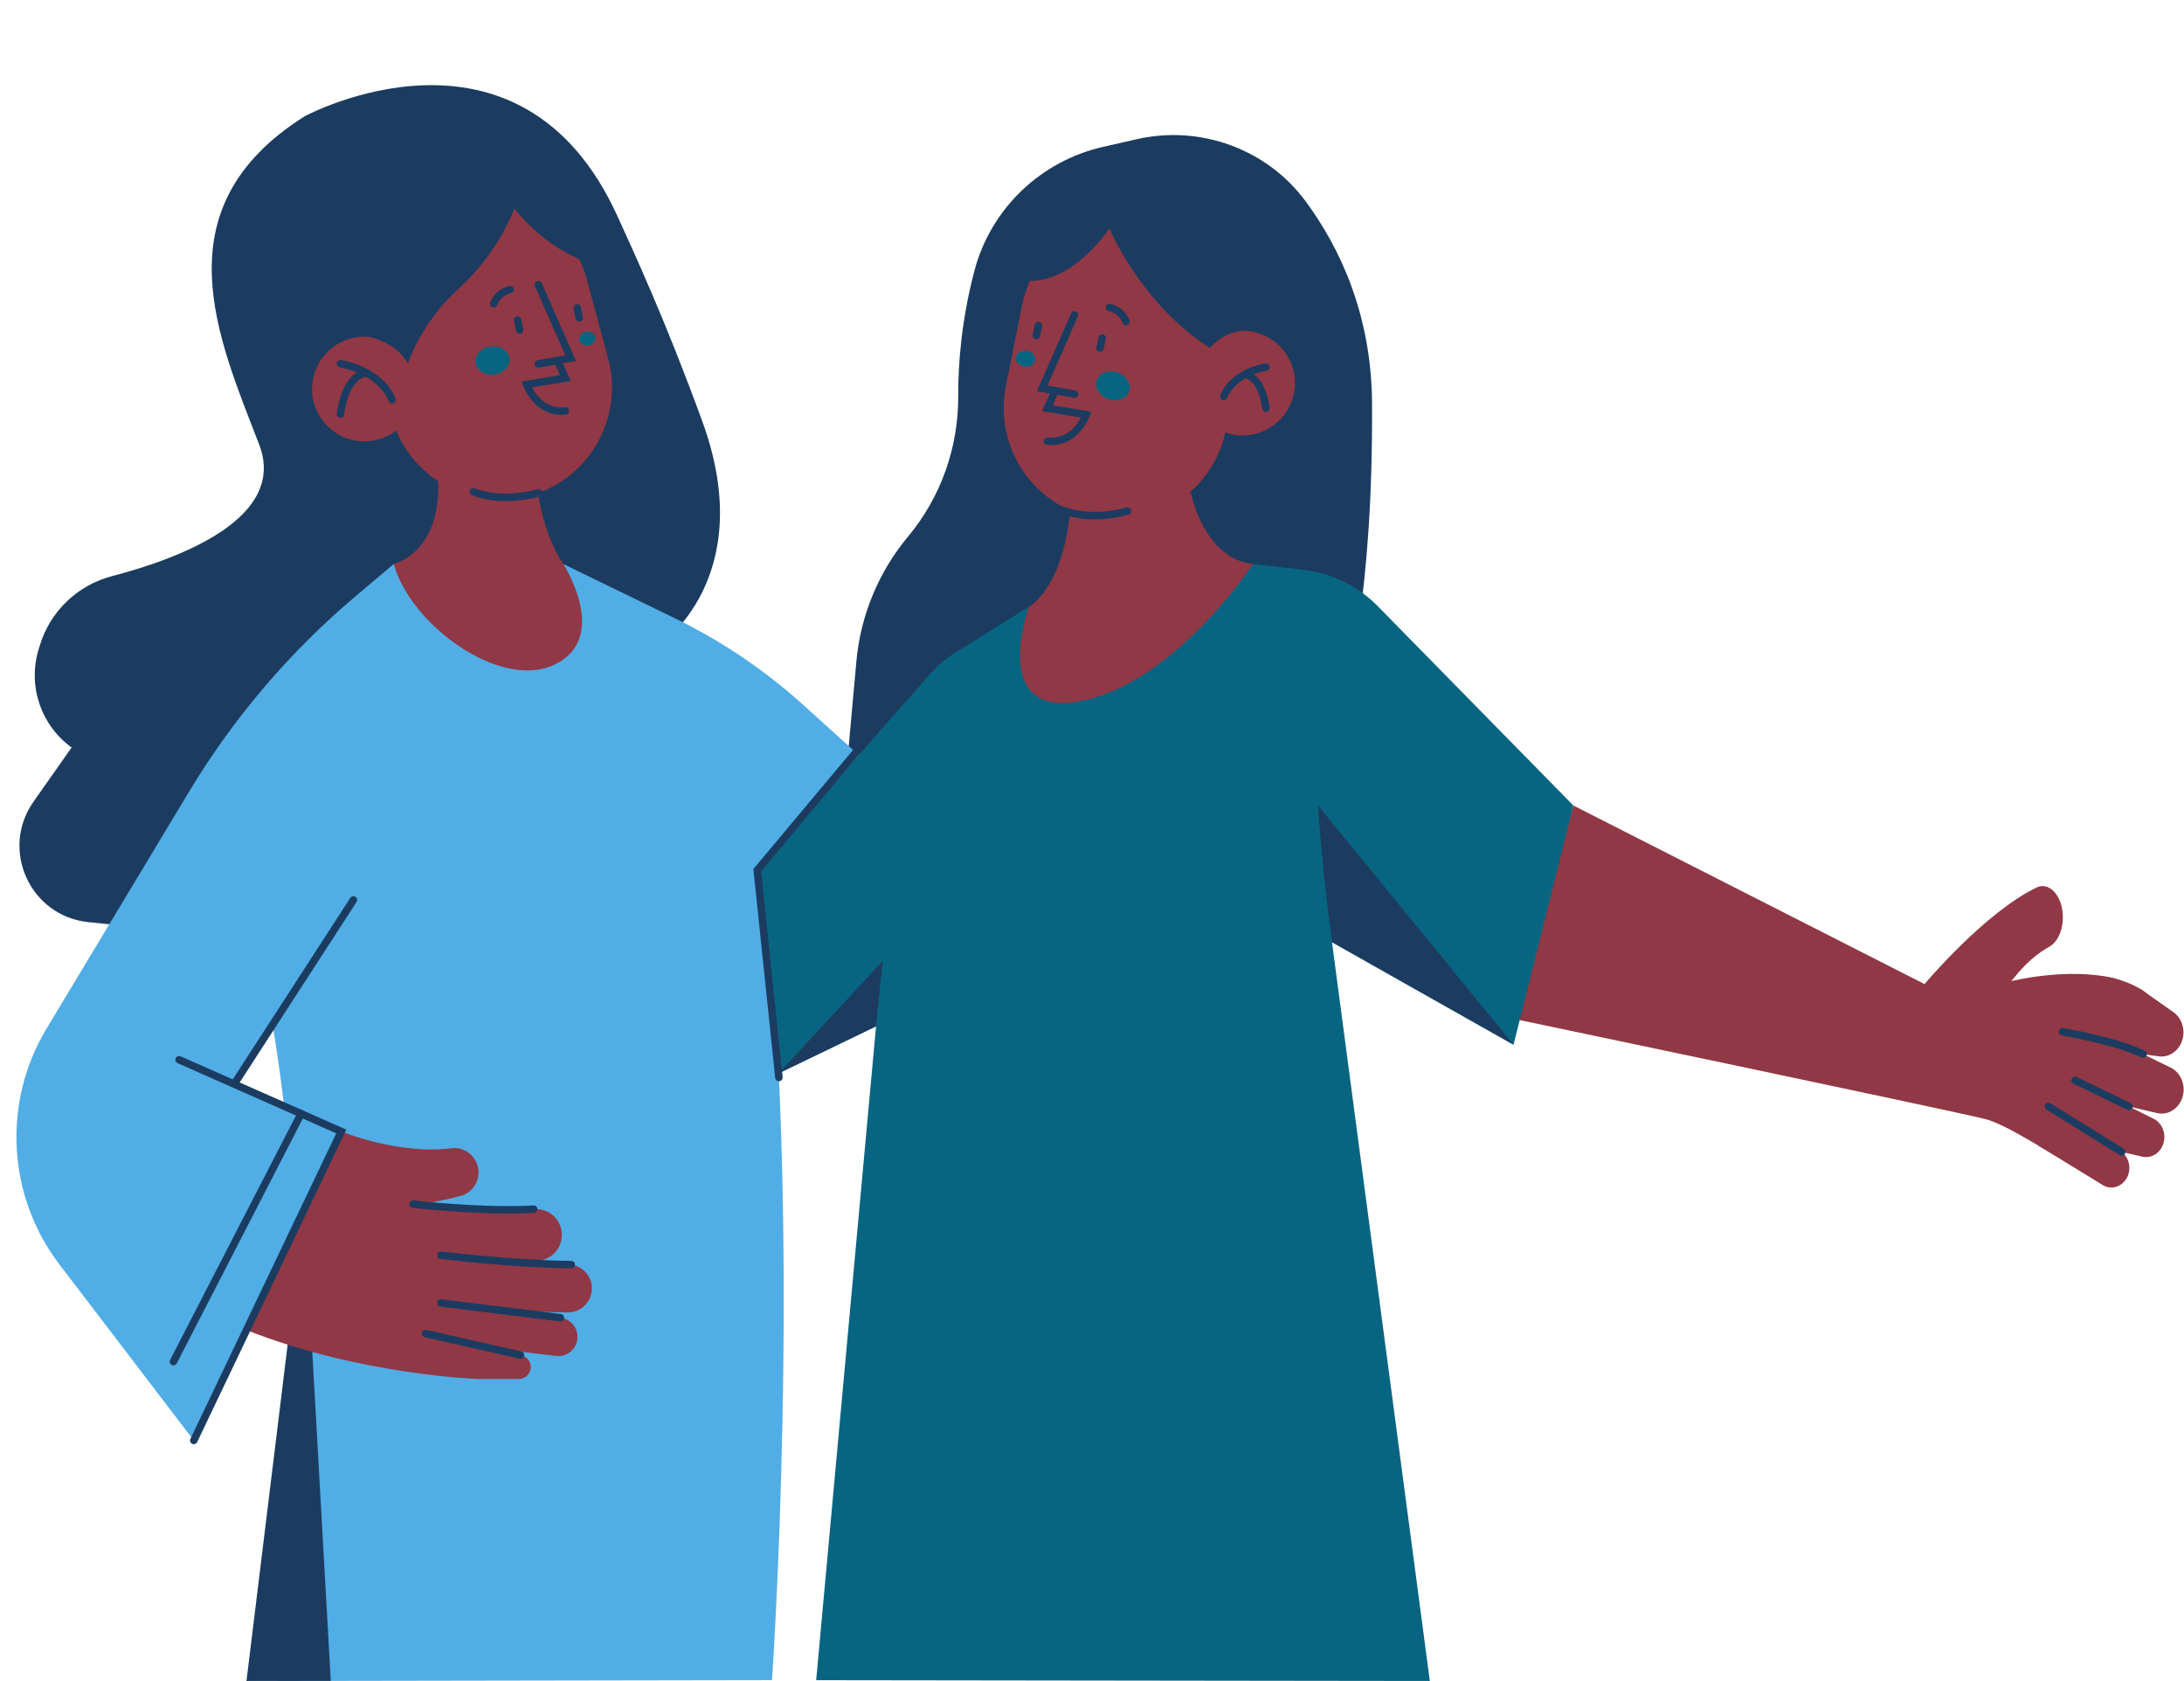
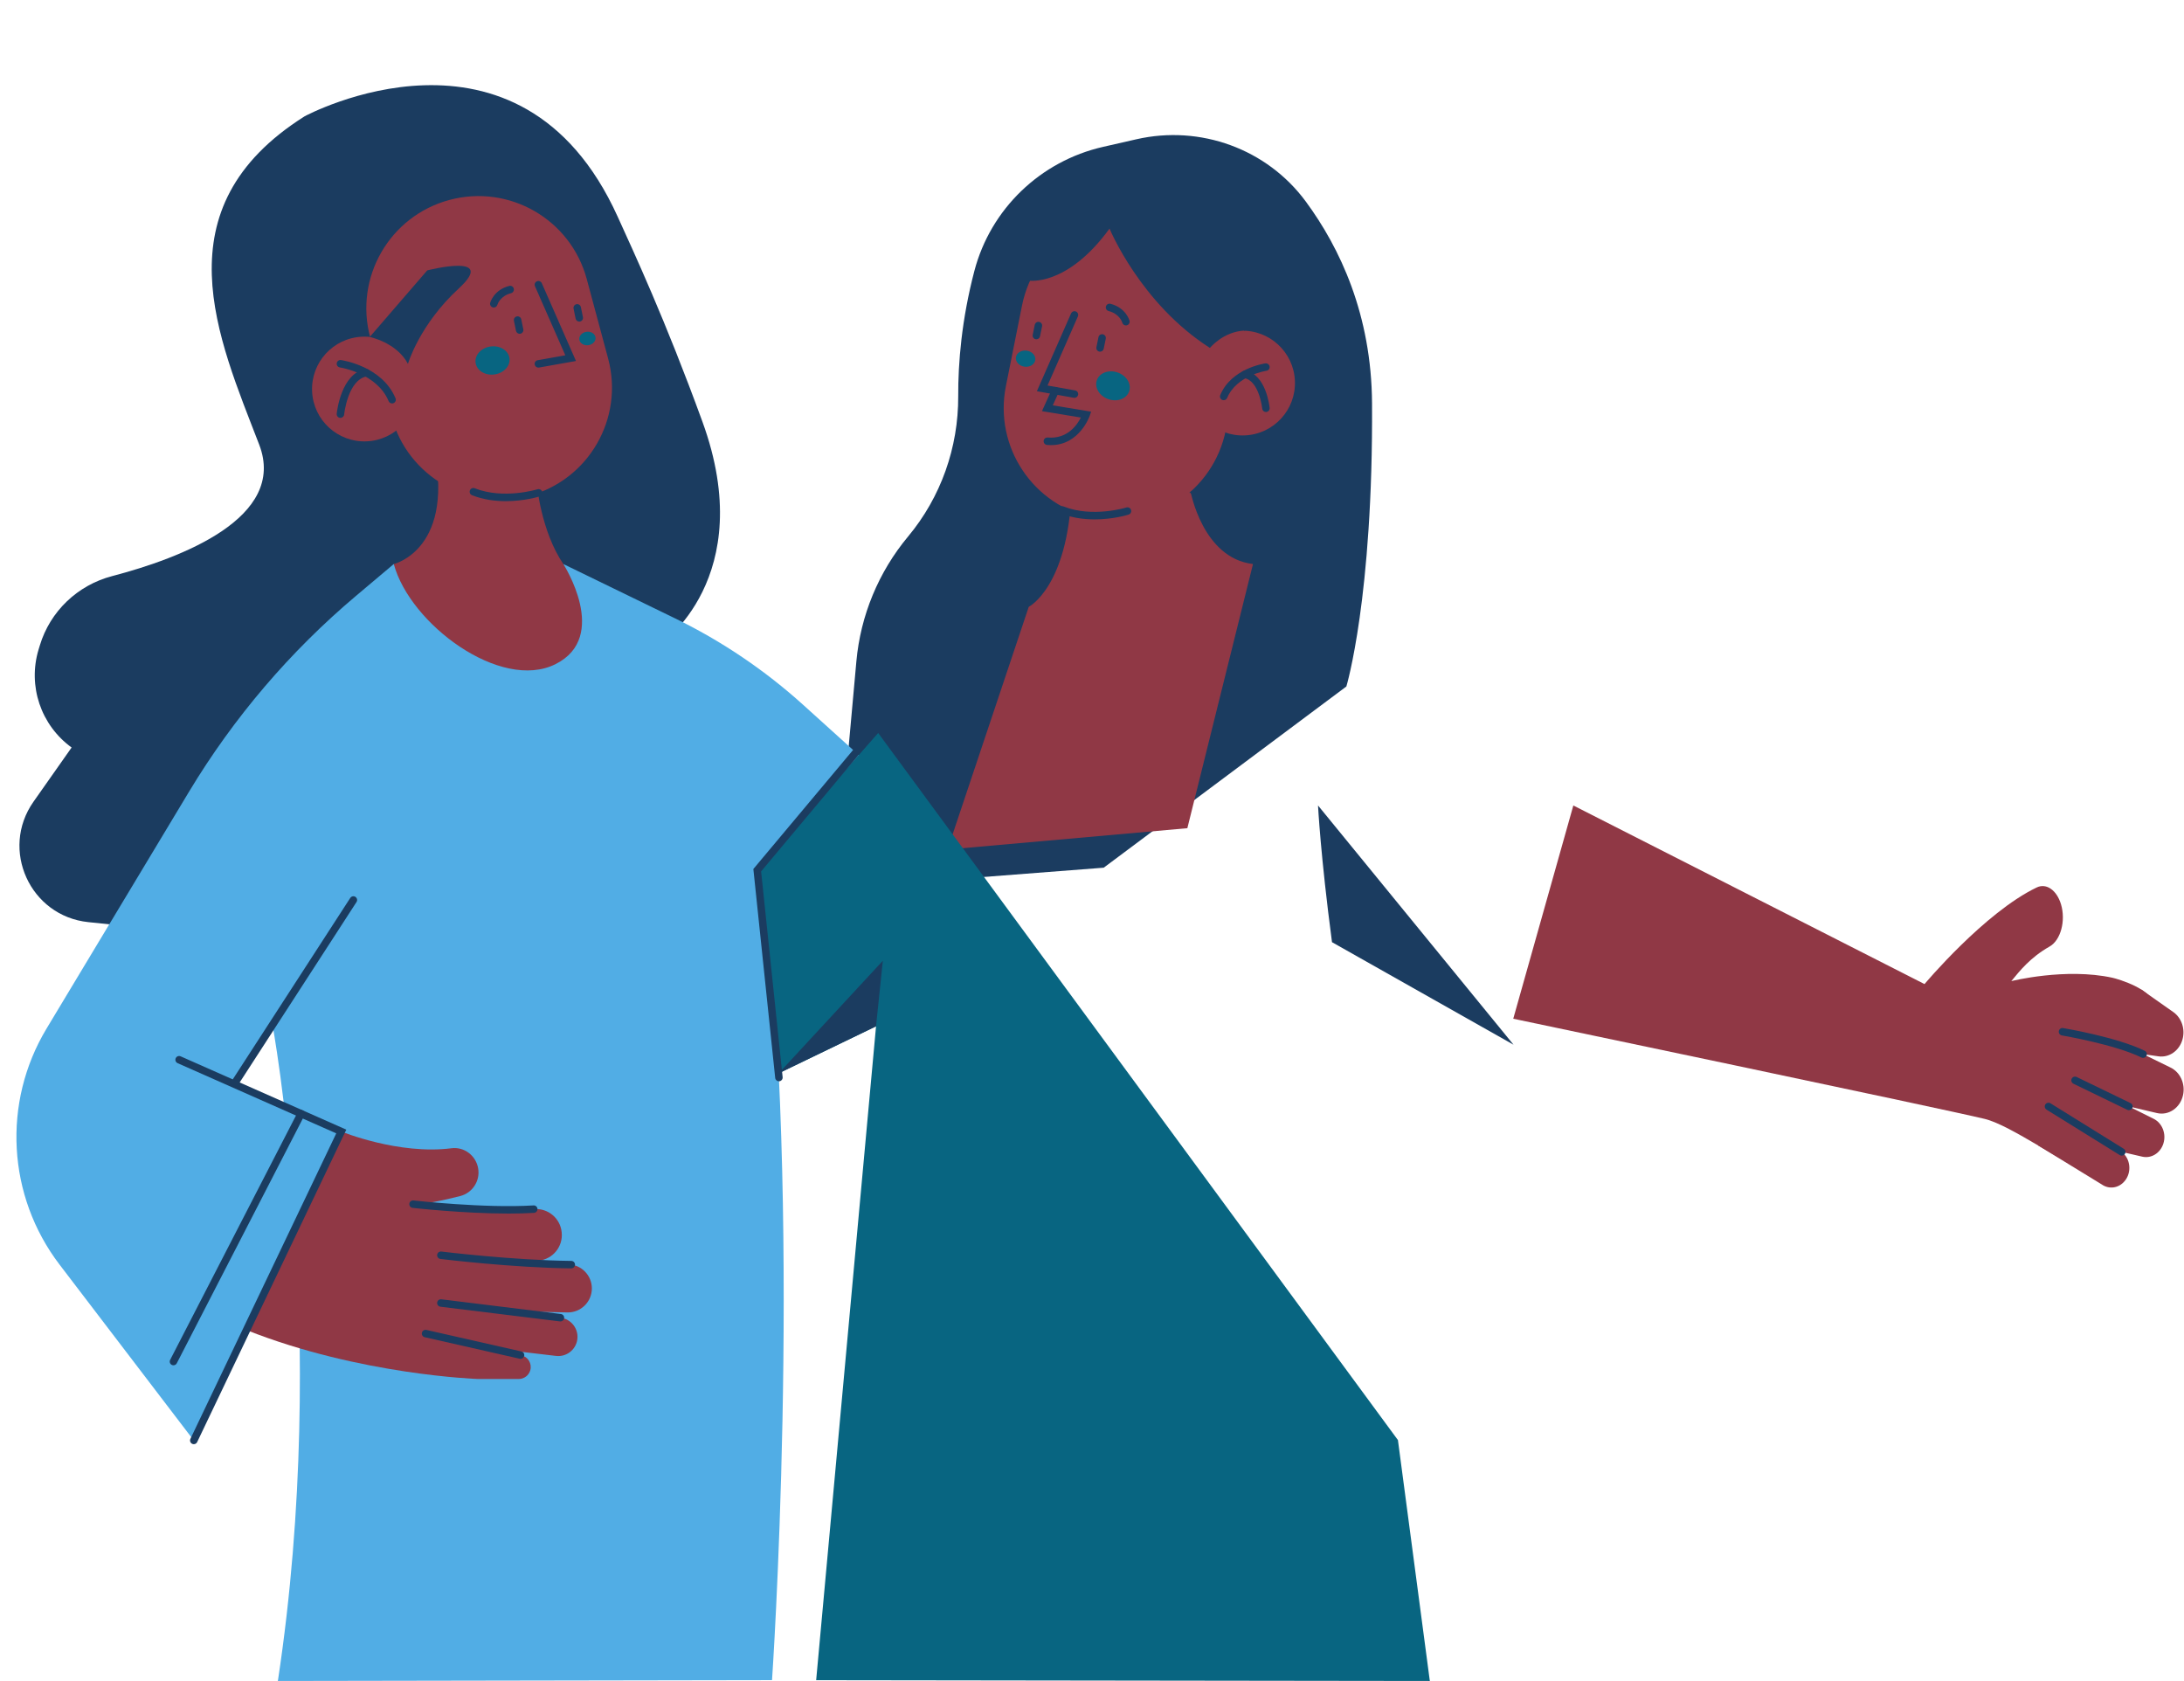
<svg xmlns="http://www.w3.org/2000/svg" fill="#000000" height="337.5" preserveAspectRatio="xMidYMid meet" version="1" viewBox="-3.3 -17.1 438.6 337.5" width="438.6" zoomAndPan="magnify">
  <defs>
    <clipPath id="a">
      <path d="M 406 181 L 435.23 181 L 435.23 222 L 406 222 Z M 406 181" />
    </clipPath>
    <clipPath id="b">
      <path d="M 0 96 L 179 96 L 179 320.441 L 0 320.441 Z M 0 96" />
    </clipPath>
    <clipPath id="c">
      <path d="M 46 225 L 64 225 L 64 320.441 L 46 320.441 Z M 46 225" />
    </clipPath>
    <clipPath id="d">
-       <path d="M 148 96 L 313 96 L 313 320.441 L 148 320.441 Z M 148 96" />
+       <path d="M 148 96 L 313 320.441 L 148 320.441 Z M 148 96" />
    </clipPath>
  </defs>
  <g>
    <g id="change1_1">
      <path d="M 120.758 26.438 C 123.934 33.453 130.266 46.984 137.762 67.57 C 149.199 98.969 129.18 112.367 129.18 112.367 L 46.906 171.418 L 14.445 168.066 C 2.742 166.859 -3.34 153.508 3.426 143.883 L 11.082 133 C 4.906 128.527 2.242 120.637 4.445 113.336 L 4.699 112.504 C 6.77 105.641 12.285 100.395 19.219 98.582 C 33.078 94.957 54.406 86.859 48.75 72.172 C 40.535 50.828 28.559 24.746 57.879 6.25 C 57.879 6.25 101.055 -17.09 120.758 26.438" fill="#1b3c60" />
    </g>
    <g id="change1_2">
      <path d="M 167.059 133.641 L 168.68 115.711 C 169.512 106.492 173.137 97.742 179.062 90.637 C 185.648 82.738 189.172 72.766 189.133 62.484 C 189.105 55.77 189.812 47.102 192.371 37.328 C 195.637 24.848 205.641 15.254 218.223 12.391 L 224.945 10.859 C 237.754 7.945 251.145 12.793 258.938 23.371 C 265.793 32.676 272.129 46.074 272.238 63.879 C 272.477 102.887 267.082 120.746 267.082 120.746 L 218.352 157.133 L 159.074 161.715 L 167.059 133.641" fill="#1b3c60" />
    </g>
    <g id="change2_2">
      <path d="M 203.297 104.754 C 203.297 104.754 211.066 100.84 211.887 81.859 L 235.762 81.859 L 248.332 96.156 L 235.148 149.203 L 186.988 153.488 L 203.297 104.754" fill="#903845" />
    </g>
    <g id="change2_3">
      <path d="M 75.781 96.156 C 75.781 96.156 88.562 93.18 83.547 71.531 L 104.516 80.191 C 104.516 80.191 105.344 89.562 109.828 96.156 L 123.199 114.602 L 103.148 148.785 L 58.48 144.227 L 75.781 96.156" fill="#903845" />
    </g>
    <g id="change2_4">
      <path d="M 102.926 82.48 C 90.914 85.711 78.559 78.594 75.328 66.582 L 71.043 50.648 C 67.816 38.637 74.934 26.281 86.945 23.051 C 98.957 19.82 111.312 26.941 114.539 38.949 L 118.824 54.887 C 122.055 66.898 114.938 79.254 102.926 82.48" fill="#903845" />
    </g>
    <g id="change2_5">
      <path d="M 216.367 86.922 C 228.562 89.363 240.43 81.461 242.871 69.266 L 246.113 53.086 C 248.559 40.891 240.652 29.023 228.457 26.578 C 216.262 24.137 204.395 32.039 201.949 44.238 L 198.711 60.414 C 196.266 72.609 204.172 84.477 216.367 86.922" fill="#903845" />
    </g>
    <g id="change2_6">
      <path d="M 312.664 144.641 L 383.191 180.504 C 383.191 180.504 395.266 166.102 405.734 161.098 C 407.672 160.176 409.746 161.656 410.598 164.48 C 411.59 167.785 410.543 171.695 408.316 172.957 C 404.434 175.156 402.305 177.855 400.621 179.91 C 400.621 179.91 411.508 177.168 420.93 179.234 C 421.949 179.457 429.625 181.641 429.27 185.234 C 428.699 191.02 423.199 205.52 422.914 213.027 C 422.758 217.113 420.254 220.004 417.656 219.074 C 411.293 216.805 400.695 208.902 395.277 207.578 C 387.219 205.613 300.598 187.461 300.598 187.461 L 312.664 144.641" fill="#903845" />
    </g>
    <g clip-path="url(#a)" id="change2_1">
      <path d="M 426.664 181.562 L 433.238 186.184 C 434.855 187.379 435.57 189.586 434.996 191.625 C 434.359 193.891 432.32 195.32 430.168 195.012 L 427.09 194.57 L 432.609 197.27 C 434.555 198.219 435.602 200.547 435.105 202.805 C 434.547 205.359 432.219 206.957 429.867 206.402 L 424.238 205.078 L 429.203 207.555 C 430.934 208.414 431.777 210.566 431.16 212.523 C 430.555 214.449 428.73 215.578 426.906 215.156 L 422.797 214.207 C 424.586 215.574 424.852 218.355 423.355 220.094 L 423.328 220.121 C 422.145 221.504 420.223 221.754 418.766 220.727 L 406 212.906 L 426.664 181.562" fill="#903845" />
    </g>
    <g id="change1_3">
      <path d="M 427.086 195.32 C 426.977 195.32 426.863 195.297 426.758 195.246 C 421.395 192.621 410.883 190.836 410.777 190.816 C 410.367 190.746 410.094 190.359 410.16 189.953 C 410.23 189.543 410.609 189.258 411.023 189.336 C 411.465 189.41 421.863 191.18 427.418 193.898 C 427.789 194.078 427.941 194.527 427.762 194.898 C 427.633 195.168 427.363 195.32 427.086 195.32" fill="#1b3c60" />
    </g>
    <g id="change1_4">
      <path d="M 424.238 205.828 C 424.129 205.828 424.02 205.805 423.91 205.754 L 413.094 200.512 C 412.723 200.328 412.566 199.883 412.746 199.508 C 412.926 199.137 413.375 198.98 413.746 199.16 L 424.566 204.402 C 424.938 204.586 425.094 205.031 424.914 205.406 C 424.785 205.672 424.52 205.828 424.238 205.828" fill="#1b3c60" />
    </g>
    <g id="change1_5">
      <path d="M 422.797 214.957 C 422.66 214.957 422.523 214.922 422.398 214.844 L 407.688 205.715 C 407.34 205.496 407.23 205.035 407.445 204.684 C 407.668 204.332 408.129 204.223 408.48 204.441 L 423.191 213.57 C 423.543 213.789 423.652 214.25 423.434 214.602 C 423.289 214.832 423.047 214.957 422.797 214.957" fill="#1b3c60" />
    </g>
    <g clip-path="url(#b)" id="change3_1">
      <path d="M 75.781 96.156 L 68.273 102.484 C 54.969 113.688 43.609 127.008 34.641 141.91 L 6.047 189.441 C -2.887 204.285 -1.848 223.074 8.668 236.844 L 35.617 272.145 L 65.066 210.105 L 43.863 200.289 L 51.324 188.117 C 51.324 188.117 63.102 250.547 52.504 320.441 L 151.742 320.273 C 151.742 320.273 157.711 233.465 150.609 164.488 L 174.223 179.48 L 178.934 143.355 L 158.004 124.441 C 150.27 117.453 141.586 111.594 132.211 107.039 L 109.828 96.156 C 109.828 96.156 119.254 110.766 108.258 116.262 C 97.266 121.762 79.035 108.25 75.781 96.156" fill="#51ade5" />
    </g>
    <g clip-path="url(#c)" id="change1_36">
-       <path d="M 46.199 320.441 L 57.801 225.676 L 63.129 320.422 Z M 46.199 320.441" fill="#1b3c60" />
-     </g>
+       </g>
    <g clip-path="url(#d)" id="change4_1">
      <path d="M 183.898 117.785 L 148.773 157.637 L 153.086 198.418 L 172.629 188.984 L 160.605 320.281 L 283.844 320.441 L 264.199 172.09 L 300.656 192.68 L 312.664 144.641 L 273.391 104.625 C 269.387 100.547 264.105 97.965 258.43 97.316 L 248.332 96.156 C 248.332 96.156 232.891 119.766 214.02 123.625 C 195.148 127.484 203.297 104.754 203.297 104.754 L 187.98 114.324 C 186.457 115.273 185.082 116.441 183.898 117.785" fill="#086581" />
    </g>
    <g id="change2_7">
      <path d="M 80.387 60.566 C 80.637 66.367 76.137 71.273 70.332 71.523 C 64.531 71.77 59.625 67.27 59.375 61.469 C 59.129 55.664 63.629 50.758 69.43 50.512 C 75.234 50.262 80.141 54.762 80.387 60.566" fill="#903845" />
    </g>
    <g id="change2_8">
      <path d="M 256.75 59.371 C 257 65.172 252.5 70.078 246.695 70.328 C 240.895 70.578 235.988 66.074 235.738 60.273 C 235.488 54.473 239.992 49.566 245.797 49.316 C 251.598 49.066 256.504 53.57 256.75 59.371" fill="#903845" />
    </g>
    <g id="change2_9">
      <path d="M 46.199 249.98 L 65.234 210.105 C 65.234 210.105 76.723 214.832 87.379 213.469 C 89.941 213.141 92.293 214.961 92.727 217.512 C 93.156 220.027 91.578 222.449 89.102 223.074 C 85.871 223.891 81.695 224.809 79.648 224.695 C 79.648 224.695 93.27 226.699 103.891 225.699 L 92.734 259.805 C 92.734 259.805 69.047 259.035 46.199 249.98" fill="#903845" />
    </g>
    <g id="change2_10">
      <path d="M 103.891 225.699 C 106.715 225.434 109.223 227.504 109.496 230.328 L 109.504 230.414 C 109.777 233.234 107.723 235.742 104.906 236.031 L 100.355 236.5 L 110.867 236.793 C 113.48 236.863 115.559 239.004 115.559 241.613 C 115.559 244.32 113.332 246.5 110.625 246.438 L 97.207 246.133 L 109.246 247.5 C 111.453 247.75 112.996 249.809 112.617 251.996 C 112.266 254.016 110.395 255.41 108.359 255.168 L 94.773 253.566 L 101.395 255.043 C 102.75 255.344 103.57 256.719 103.191 258.055 C 102.895 259.09 101.949 259.805 100.871 259.805 L 92.734 259.805 L 83.957 239.375 L 103.891 225.699" fill="#903845" />
    </g>
    <g id="change1_6">
      <path d="M 104.82 56.715 C 104.461 56.715 104.145 56.461 104.082 56.094 C 104.008 55.688 104.281 55.297 104.688 55.227 L 110.23 54.242 L 104.133 40.371 C 103.969 39.992 104.141 39.551 104.52 39.387 C 104.898 39.219 105.34 39.391 105.508 39.77 L 112.371 55.387 L 104.949 56.703 C 104.906 56.711 104.863 56.715 104.82 56.715" fill="#1b3c60" />
    </g>
    <g id="change1_7">
-       <path d="M 109.539 66.211 C 103.809 66.211 101.777 60.391 101.758 60.328 L 101.477 59.492 L 109.176 58.227 L 107.98 55.594 C 107.809 55.215 107.977 54.77 108.355 54.598 C 108.73 54.43 109.176 54.594 109.348 54.973 L 111.348 59.391 L 103.539 60.672 C 104.285 62.148 106.266 65.039 110.195 64.684 C 110.605 64.648 110.973 64.949 111.008 65.363 C 111.047 65.773 110.742 66.141 110.328 66.176 C 110.059 66.199 109.797 66.211 109.539 66.211" fill="#1b3c60" />
-     </g>
+       </g>
    <g id="change1_8">
      <path d="M 212.48 62.785 C 212.438 62.785 212.395 62.781 212.348 62.773 L 204.93 61.457 L 211.793 45.84 C 211.961 45.461 212.402 45.289 212.781 45.453 C 213.16 45.621 213.332 46.062 213.164 46.445 L 207.07 60.312 L 212.609 61.297 C 213.02 61.367 213.289 61.758 213.219 62.164 C 213.152 62.527 212.836 62.785 212.48 62.785" fill="#1b3c60" />
    </g>
    <g id="change1_9">
      <path d="M 207.762 72.281 C 207.504 72.281 207.242 72.27 206.973 72.246 C 206.559 72.211 206.254 71.844 206.289 71.434 C 206.328 71.02 206.691 70.715 207.105 70.754 C 211.059 71.102 213.016 68.219 213.762 66.742 L 205.949 65.461 L 207.953 61.043 C 208.125 60.664 208.57 60.5 208.945 60.672 C 209.324 60.84 209.492 61.285 209.32 61.66 L 208.125 64.297 L 215.824 65.562 L 215.543 66.398 C 215.52 66.461 213.488 72.281 207.762 72.281" fill="#1b3c60" />
    </g>
    <g id="change1_10">
      <path d="M 35.617 272.895 C 35.512 272.895 35.398 272.871 35.297 272.82 C 34.922 272.641 34.762 272.195 34.941 271.82 L 64.227 210.48 L 32.367 196.383 C 31.992 196.215 31.82 195.773 31.988 195.395 C 32.156 195.016 32.594 194.844 32.977 195.012 L 66.246 209.734 L 36.297 272.469 C 36.168 272.738 35.898 272.895 35.617 272.895" fill="#1b3c60" />
    </g>
    <g id="change1_11">
      <path d="M 44.055 200.82 C 43.918 200.82 43.777 200.781 43.648 200.699 C 43.301 200.477 43.203 200.012 43.426 199.664 L 67.039 163.211 C 67.266 162.863 67.73 162.766 68.074 162.988 C 68.422 163.215 68.523 163.68 68.297 164.027 L 44.688 200.48 C 44.543 200.699 44.301 200.82 44.055 200.82" fill="#1b3c60" />
    </g>
    <g id="change1_12">
      <path d="M 261.391 144.641 C 261.391 144.641 261.898 154.723 264.199 172.09 L 300.656 192.68 L 261.391 144.641" fill="#1b3c60" />
    </g>
    <g id="change1_13">
      <path d="M 153.086 198.418 L 173.996 175.816 L 172.629 188.984 Z M 153.086 198.418" fill="#1b3c60" />
    </g>
    <g id="change1_14">
      <path d="M 153.125 200.023 C 152.746 200.023 152.422 199.738 152.379 199.352 L 147.992 157.398 L 173.102 127.422 C 173.367 127.102 173.84 127.062 174.156 127.328 C 174.473 127.594 174.516 128.066 174.25 128.383 L 149.551 157.879 L 153.871 199.195 C 153.914 199.605 153.613 199.977 153.203 200.02 C 153.176 200.023 153.148 200.023 153.125 200.023" fill="#1b3c60" />
    </g>
    <g id="change1_15">
      <path d="M 31.535 257.051 C 31.418 257.051 31.301 257.027 31.191 256.969 C 30.824 256.781 30.68 256.328 30.871 255.961 L 56.504 206.191 C 56.691 205.824 57.145 205.68 57.512 205.871 C 57.883 206.059 58.027 206.512 57.836 206.879 L 32.203 256.645 C 32.07 256.902 31.809 257.051 31.535 257.051" fill="#1b3c60" />
    </g>
    <g id="change1_16">
      <path d="M 98.867 226.586 C 89.707 226.586 79.684 225.453 79.562 225.441 C 79.152 225.395 78.855 225.023 78.902 224.609 C 78.949 224.199 79.316 223.906 79.734 223.949 C 79.875 223.969 93.926 225.555 103.844 224.949 C 104.266 224.922 104.613 225.238 104.637 225.652 C 104.664 226.066 104.348 226.422 103.934 226.445 C 102.324 226.543 100.613 226.586 98.867 226.586" fill="#1b3c60" />
    </g>
    <g id="change1_17">
      <path d="M 111.426 237.59 C 111.422 237.59 111.422 237.59 111.418 237.59 C 99.52 237.465 85.289 235.715 85.145 235.699 C 84.734 235.648 84.441 235.273 84.492 234.863 C 84.543 234.453 84.918 234.156 85.332 234.211 C 85.473 234.227 99.621 235.965 111.434 236.09 C 111.848 236.098 112.18 236.434 112.176 236.848 C 112.172 237.262 111.836 237.59 111.426 237.59" fill="#1b3c60" />
    </g>
    <g id="change1_18">
      <path d="M 109.246 248.25 C 109.219 248.25 109.188 248.246 109.156 248.242 L 85.148 245.289 C 84.734 245.238 84.445 244.863 84.492 244.453 C 84.543 244.043 84.918 243.746 85.332 243.801 L 109.34 246.754 C 109.75 246.805 110.043 247.18 109.992 247.59 C 109.945 247.969 109.621 248.25 109.246 248.25" fill="#1b3c60" />
    </g>
    <g id="change1_19">
      <path d="M 101.238 255.758 C 101.184 255.758 101.129 255.754 101.074 255.738 L 81.992 251.414 C 81.59 251.32 81.336 250.918 81.43 250.516 C 81.52 250.113 81.918 249.859 82.328 249.949 L 101.406 254.277 C 101.809 254.367 102.062 254.77 101.969 255.172 C 101.891 255.52 101.582 255.758 101.238 255.758" fill="#1b3c60" />
    </g>
    <g id="change1_20">
      <path d="M 75.438 63.91 C 75.145 63.91 74.863 63.734 74.746 63.449 C 72.391 57.809 65.035 56.695 64.961 56.684 C 64.551 56.625 64.27 56.246 64.324 55.836 C 64.383 55.426 64.766 55.141 65.172 55.199 C 65.508 55.246 73.445 56.438 76.129 62.871 C 76.289 63.254 76.109 63.691 75.727 63.852 C 75.633 63.891 75.535 63.91 75.438 63.91" fill="#1b3c60" />
    </g>
    <g id="change1_21">
      <path d="M 65.07 66.809 C 65.043 66.809 65.02 66.809 64.992 66.805 C 64.582 66.766 64.281 66.398 64.32 65.984 C 64.355 65.652 65.18 57.867 70.121 56.996 C 70.531 56.926 70.918 57.195 70.992 57.605 C 71.062 58.016 70.789 58.402 70.383 58.477 C 66.547 59.152 65.82 66.062 65.816 66.133 C 65.777 66.52 65.449 66.809 65.07 66.809" fill="#1b3c60" />
    </g>
    <g id="change1_22">
      <path d="M 242.449 63.262 C 242.355 63.262 242.258 63.242 242.16 63.203 C 241.777 63.043 241.598 62.605 241.758 62.223 C 243.984 56.891 250.547 55.906 250.824 55.867 C 251.223 55.812 251.609 56.094 251.672 56.504 C 251.73 56.914 251.441 57.293 251.031 57.352 C 250.973 57.359 245.035 58.262 243.145 62.801 C 243.023 63.086 242.742 63.262 242.449 63.262" fill="#1b3c60" />
    </g>
    <g id="change1_23">
      <path d="M 250.926 65.629 C 250.547 65.629 250.223 65.344 250.184 64.953 C 250.176 64.898 249.586 59.348 246.559 58.816 C 246.148 58.742 245.879 58.355 245.949 57.945 C 246.02 57.539 246.41 57.27 246.816 57.34 C 250.961 58.07 251.648 64.531 251.676 64.809 C 251.715 65.219 251.414 65.586 251.004 65.629 C 250.977 65.629 250.953 65.629 250.926 65.629" fill="#1b3c60" />
    </g>
    <g id="change1_24">
      <path d="M 101.059 49.926 C 100.711 49.926 100.398 49.684 100.324 49.328 L 99.91 47.32 C 99.828 46.914 100.09 46.52 100.496 46.434 C 100.895 46.355 101.297 46.613 101.383 47.02 L 101.793 49.023 C 101.875 49.43 101.613 49.828 101.211 49.91 C 101.16 49.922 101.109 49.926 101.059 49.926" fill="#1b3c60" />
    </g>
    <g id="change4_2">
      <path d="M 99.016 54.832 C 99.219 56.387 97.863 57.844 95.98 58.094 C 94.102 58.344 92.414 57.285 92.207 55.73 C 92.004 54.18 93.359 52.719 95.238 52.473 C 97.117 52.223 98.809 53.281 99.016 54.832" fill="#086581" />
    </g>
    <g id="change1_25">
      <path d="M 95.867 44.652 C 95.801 44.652 95.738 44.645 95.672 44.629 C 95.273 44.52 95.039 44.117 95.141 43.719 C 95.168 43.613 95.855 41.117 98.965 40.312 C 99.367 40.211 99.777 40.449 99.879 40.852 C 99.984 41.254 99.742 41.66 99.344 41.766 C 97.109 42.344 96.609 44.031 96.59 44.105 C 96.496 44.434 96.195 44.652 95.867 44.652" fill="#1b3c60" />
    </g>
    <g id="change4_3">
      <path d="M 223.461 61.488 C 222.949 62.969 221.086 63.672 219.293 63.055 C 217.5 62.438 216.461 60.738 216.969 59.258 C 217.477 57.773 219.344 57.074 221.137 57.691 C 222.93 58.309 223.969 60.008 223.461 61.488" fill="#086581" />
    </g>
    <g id="change1_26">
      <path d="M 217.621 53.516 C 217.57 53.516 217.52 53.512 217.469 53.5 C 217.062 53.418 216.801 53.023 216.887 52.617 L 217.297 50.609 C 217.379 50.203 217.773 49.945 218.18 50.023 C 218.586 50.109 218.848 50.504 218.766 50.91 L 218.355 52.918 C 218.281 53.273 217.969 53.516 217.621 53.516" fill="#1b3c60" />
    </g>
    <g id="change1_27">
      <path d="M 204.828 51.031 C 204.777 51.031 204.727 51.027 204.676 51.016 C 204.27 50.934 204.008 50.535 204.094 50.133 L 204.504 48.125 C 204.59 47.719 204.977 47.461 205.391 47.539 C 205.797 47.625 206.059 48.02 205.973 48.426 L 205.562 50.434 C 205.488 50.789 205.176 51.031 204.828 51.031" fill="#1b3c60" />
    </g>
    <g id="change1_28">
      <path d="M 222.809 48.246 C 222.477 48.246 222.176 48.027 222.086 47.695 C 222.062 47.609 221.559 45.93 219.336 45.355 C 218.934 45.254 218.691 44.844 218.797 44.441 C 218.902 44.039 219.312 43.801 219.711 43.902 C 222.82 44.711 223.508 47.203 223.535 47.309 C 223.641 47.711 223.398 48.117 223 48.223 C 222.938 48.238 222.871 48.246 222.809 48.246" fill="#1b3c60" />
    </g>
    <g id="change1_29">
      <path d="M 113.031 47.477 C 112.684 47.477 112.371 47.234 112.297 46.879 L 111.887 44.871 C 111.801 44.465 112.062 44.07 112.469 43.984 C 112.871 43.902 113.27 44.164 113.355 44.57 L 113.766 46.574 C 113.852 46.98 113.59 47.379 113.184 47.461 C 113.133 47.473 113.082 47.477 113.031 47.477" fill="#1b3c60" />
    </g>
    <g id="change1_30">
-       <path d="M 70.949 50.566 C 70.949 50.566 90.945 46.605 100.02 24.793 C 100.02 24.793 105.109 31.586 113.031 34.922 L 113.926 25.965 L 86.992 14.691 L 65.066 24.941 L 70.949 50.566" fill="#1b3c60" />
-     </g>
+       </g>
    <g id="change1_31">
      <path d="M 70.949 50.566 C 70.949 50.566 76.371 51.66 78.625 55.965 C 78.625 55.965 80.883 48.145 88.824 40.832 C 96.766 33.52 82.496 37.199 82.496 37.199 L 70.949 50.566" fill="#1b3c60" />
    </g>
    <g id="change1_32">
      <path d="M 203.227 39.242 C 203.227 39.242 210.934 40.602 219.523 28.801 C 219.523 28.801 225.691 43.824 239.684 52.766 C 239.684 52.766 242.344 49.461 246.688 49.277 L 252.969 38.285 L 236 22.434 L 206 21.457 L 203.227 39.242" fill="#1b3c60" />
    </g>
    <g id="change4_4">
      <path d="M 116.297 50.652 C 116.395 51.398 115.746 52.094 114.848 52.215 C 113.949 52.332 113.141 51.828 113.039 51.086 C 112.941 50.344 113.594 49.645 114.492 49.523 C 115.391 49.406 116.199 49.91 116.297 50.652" fill="#086581" />
    </g>
    <g id="change4_5">
      <path d="M 200.715 54.66 C 200.598 55.551 201.375 56.391 202.453 56.531 C 203.527 56.676 204.496 56.066 204.613 55.18 C 204.734 54.289 203.953 53.449 202.879 53.309 C 201.801 53.164 200.832 53.773 200.715 54.66" fill="#086581" />
    </g>
    <g id="change1_33">
      <path d="M 98.266 83.535 C 96.148 83.535 93.773 83.242 91.492 82.34 C 91.105 82.188 90.918 81.75 91.07 81.367 C 91.223 80.98 91.66 80.789 92.043 80.945 C 97.828 83.238 104.57 81.168 104.641 81.145 C 105.035 81.023 105.457 81.238 105.578 81.637 C 105.703 82.031 105.484 82.449 105.09 82.574 C 104.902 82.637 101.984 83.535 98.266 83.535" fill="#1b3c60" />
    </g>
    <g id="change1_34">
      <path d="M 216.527 87.195 C 214.41 87.195 212.035 86.902 209.754 86 C 209.367 85.848 209.18 85.41 209.332 85.027 C 209.484 84.641 209.922 84.453 210.309 84.605 C 216.105 86.902 222.832 84.828 222.898 84.805 C 223.297 84.68 223.719 84.898 223.84 85.297 C 223.965 85.691 223.746 86.109 223.352 86.234 C 223.164 86.297 220.246 87.195 216.527 87.195" fill="#1b3c60" />
    </g>
    <g id="change1_35">
      <path d="M 235.801 81.602 C 235.801 81.602 238.234 95 248.332 96.156 C 258.43 97.316 261.391 84.066 261.391 84.066 L 235.801 81.602" fill="#1b3c60" />
    </g>
  </g>
</svg>